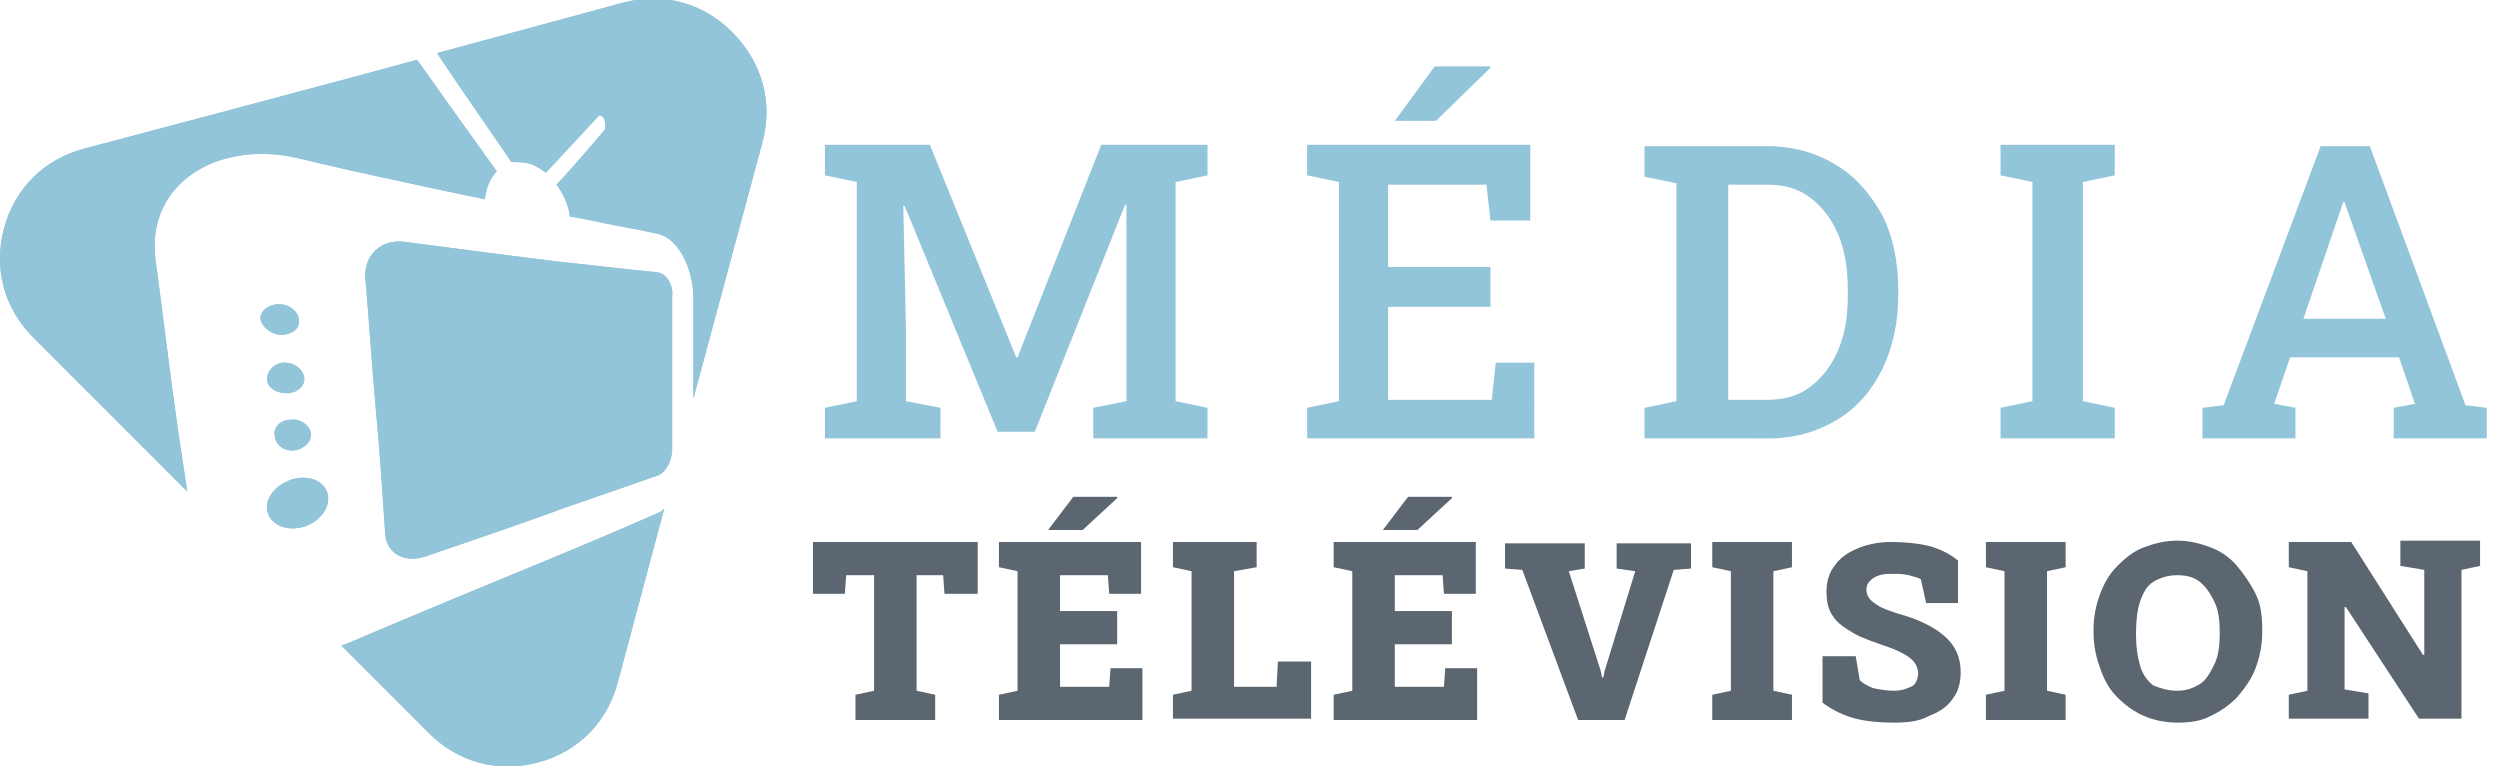
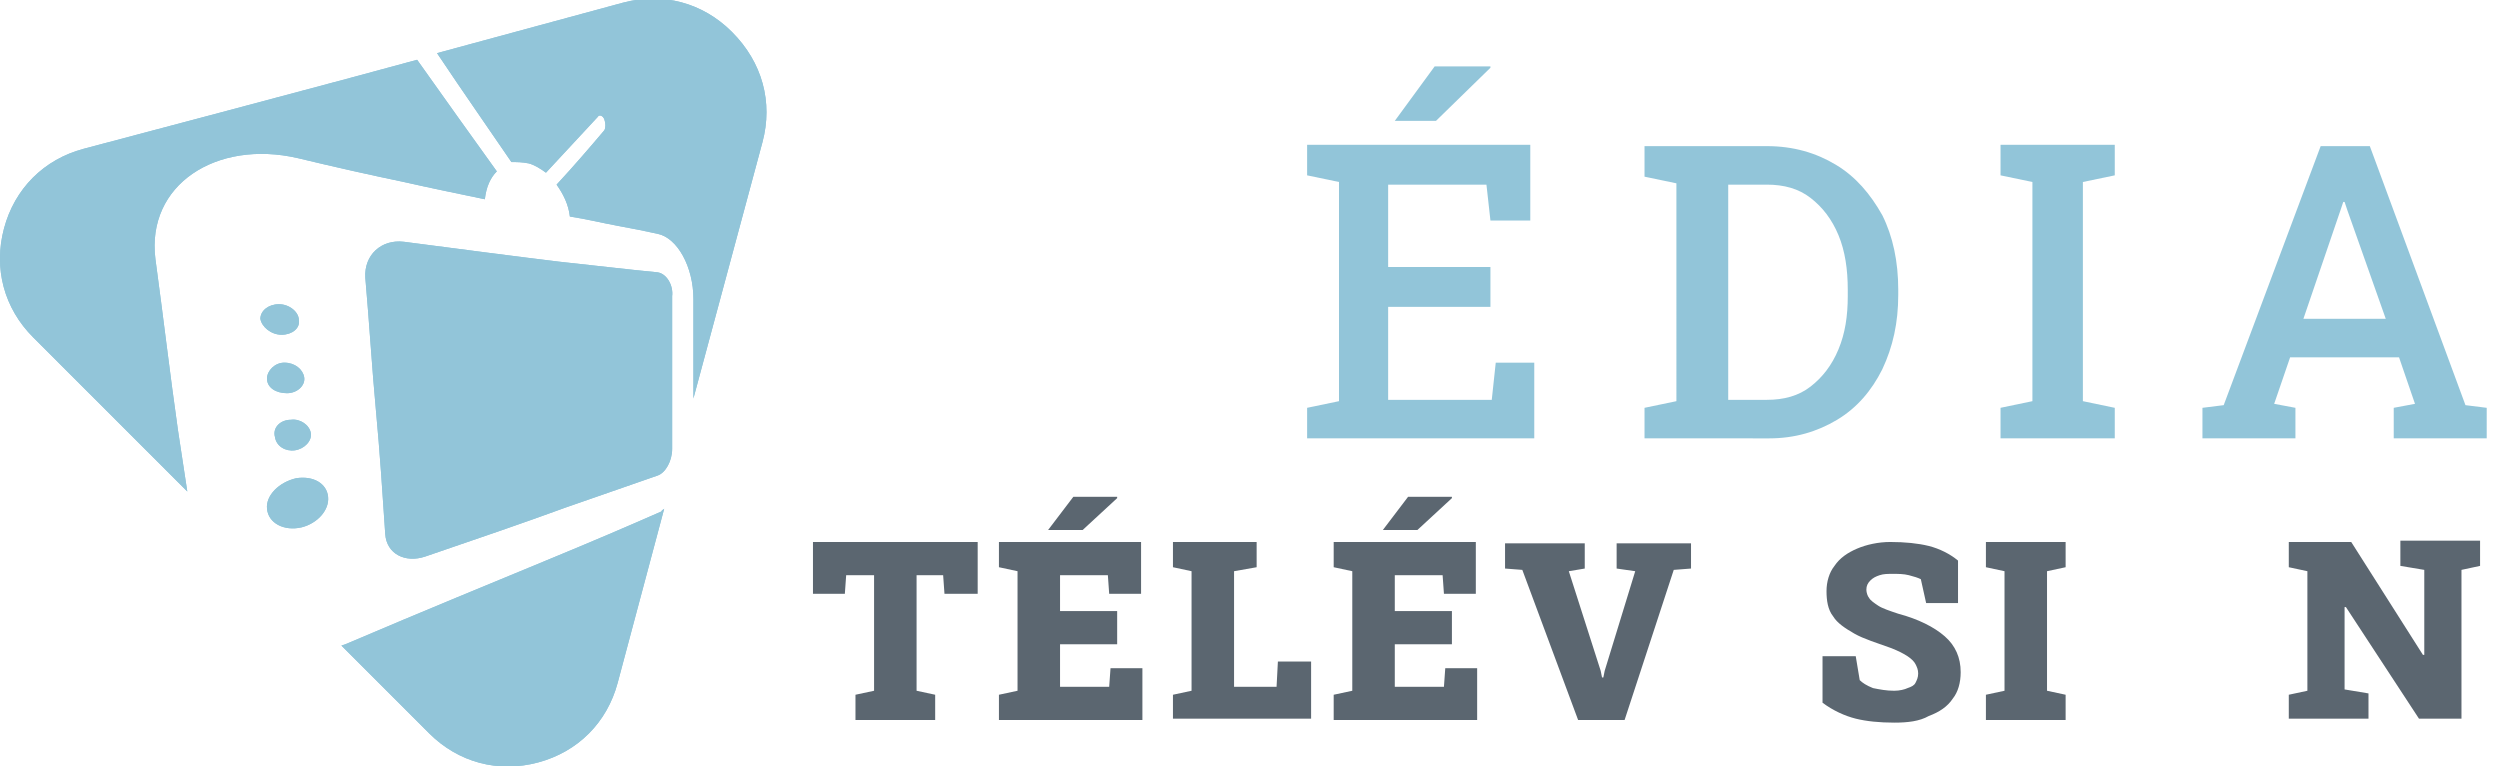
<svg xmlns="http://www.w3.org/2000/svg" xmlns:xlink="http://www.w3.org/1999/xlink" version="1.1" id="Layer_1" x="0px" y="0px" width="188.2px" height="57.7px" viewBox="0 0 188.2 57.7" style="enable-background:new 0 0 188.2 57.7;" xml:space="preserve">
  <style type="text/css">
	.st0{fill:#92C5D9;}
	.st1{fill:#5B6670;}
	.st2{clip-path:url(#SVGID_4_);fill:#92C5D9;}
</style>
  <g>
-     <path class="st0" d="M62.1,33v-2.3l2.4-0.5V13.7l-2.4-0.5v-2.3h2.4H70l6.5,16h0.1l6.3-16h8v2.3l-2.4,0.5v16.5l2.4,0.5V33h-8.6v-2.3   l2.5-0.5v-5.1l0-9.7l-0.1,0l-6.8,17.1h-2.8l-7-17l-0.1,0l0.2,9.3v5.4l2.6,0.5V33H62.1z" />
    <path class="st0" d="M98.4,33v-2.3l2.4-0.5V13.7l-2.4-0.5v-2.3h16.8v5.7h-3l-0.3-2.7h-7.4v6.2h7.7v3h-7.7v7h7.8l0.3-2.8h2.9V33   H98.4z M105,9.1L108,5h4.2l0,0.1l-4.1,4h-2.9H105z" />
    <path class="st0" d="M123.8,33v-2.3l2.4-0.5V13.8l-2.4-0.5v-2.3h2.4h6.8c2,0,3.7,0.5,5.2,1.4c1.5,0.9,2.6,2.2,3.5,3.8   c0.8,1.6,1.2,3.5,1.2,5.6v0.4c0,2.1-0.4,3.9-1.2,5.6c-0.8,1.6-1.9,2.9-3.4,3.8c-1.5,0.9-3.2,1.4-5.1,1.4H123.8z M130.1,30.1h2.9   c1.3,0,2.4-0.3,3.3-1c0.9-0.7,1.6-1.6,2.1-2.8c0.5-1.2,0.7-2.5,0.7-4v-0.5c0-1.5-0.2-2.9-0.7-4.1c-0.5-1.2-1.2-2.1-2.1-2.8   c-0.9-0.7-2-1-3.3-1h-2.9V30.1z" />
    <path class="st0" d="M150.6,33v-2.3l2.4-0.5V13.7l-2.4-0.5v-2.3h8.6v2.3l-2.4,0.5v16.5l2.4,0.5V33H150.6z" />
    <path class="st0" d="M165.8,33v-2.3l1.6-0.2l7.3-19.5h3.7l7.2,19.5l1.6,0.2V33h-7v-2.3l1.6-0.3l-1.2-3.5h-8.2l-1.2,3.5l1.6,0.3V33   H165.8z M173.4,24h6.2l-2.9-8.2l-0.2-0.6h-0.1l-0.2,0.6L173.4,24z" />
    <path class="st1" d="M64.4,54.2v-1.9l1.4-0.3v-8.7h-2.1l-0.1,1.4h-2.4v-3.9h12.4v3.9h-2.5l-0.1-1.4H69v8.7l1.4,0.3v1.9H64.4z" />
    <path class="st1" d="M75.2,54.2v-1.9l1.4-0.3v-9l-1.4-0.3v-1.9h10.7v3.9h-2.4l-0.1-1.4h-3.6v2.7h4.3v2.5h-4.3v3.2h3.7l0.1-1.4H86   v3.9H75.2z M78.9,39.9l1.9-2.5h3.3l0,0.1l-2.6,2.4H78.9L78.9,39.9z" />
    <path class="st1" d="M88.3,54.2v-1.9l1.4-0.3v-9l-1.4-0.3v-1.9h1.4h3.2h1.7v1.9l-1.7,0.3v8.7h3.2l0.1-1.9h2.5v4.3H88.3z" />
    <path class="st1" d="M100.4,54.2v-1.9l1.4-0.3v-9l-1.4-0.3v-1.9h10.7v3.9h-2.4l-0.1-1.4H105v2.7h4.3v2.5H105v3.2h3.7l0.1-1.4h2.4   v3.9H100.4z M104.1,39.9l1.9-2.5h3.3l0,0.1l-2.6,2.4H104.1L104.1,39.9z" />
    <path class="st1" d="M118.8,54.2l-4.2-11.3l-1.3-0.1v-1.9h6v1.9l-1.2,0.2l2.4,7.5l0.1,0.5h0.1l0.1-0.5l2.3-7.5l-1.4-0.2v-1.9h5.6   v1.9l-1.3,0.1l-3.7,11.3H118.8z" />
-     <path class="st1" d="M128.9,54.2v-1.9l1.4-0.3v-9l-1.4-0.3v-1.9h6v1.9l-1.4,0.3v9l1.4,0.3v1.9H128.9z" />
    <path class="st1" d="M142.6,54.4c-1.1,0-2.1-0.1-2.9-0.3c-0.8-0.2-1.7-0.6-2.5-1.2v-3.5h2.5l0.3,1.8c0.2,0.2,0.5,0.4,1,0.6   c0.5,0.1,1,0.2,1.6,0.2c0.4,0,0.8-0.1,1-0.2c0.3-0.1,0.5-0.2,0.6-0.4s0.2-0.4,0.2-0.7c0-0.3-0.1-0.5-0.2-0.7   c-0.1-0.2-0.3-0.4-0.6-0.6c-0.3-0.2-0.7-0.4-1.2-0.6c-1.1-0.4-2.1-0.7-2.8-1.1c-0.7-0.4-1.3-0.8-1.6-1.3c-0.4-0.5-0.5-1.2-0.5-1.9   c0-0.7,0.2-1.4,0.6-1.9c0.4-0.6,1-1,1.7-1.3c0.7-0.3,1.6-0.5,2.5-0.5c1.1,0,2.1,0.1,2.9,0.3c0.8,0.2,1.6,0.6,2.2,1.1v3.2h-2.4   l-0.4-1.8c-0.2-0.1-0.5-0.2-0.9-0.3c-0.4-0.1-0.8-0.1-1.2-0.1c-0.4,0-0.7,0-1,0.1c-0.3,0.1-0.5,0.2-0.7,0.4   c-0.2,0.2-0.3,0.4-0.3,0.7c0,0.2,0.1,0.5,0.2,0.6c0.1,0.2,0.4,0.4,0.7,0.6s0.9,0.4,1.5,0.6c1.5,0.4,2.7,1,3.5,1.7   c0.8,0.7,1.2,1.6,1.2,2.7c0,0.8-0.2,1.5-0.6,2c-0.4,0.6-1,1-1.8,1.3C144.5,54.3,143.6,54.4,142.6,54.4z" />
    <path class="st1" d="M149.5,54.2v-1.9l1.4-0.3v-9l-1.4-0.3v-1.9h6v1.9l-1.4,0.3v9l1.4,0.3v1.9H149.5z" />
-     <path class="st1" d="M163.9,54.4c-0.9,0-1.8-0.2-2.5-0.5s-1.4-0.8-2-1.4c-0.6-0.6-1-1.3-1.3-2.2c-0.3-0.8-0.5-1.7-0.5-2.7v-0.2   c0-1,0.2-1.9,0.5-2.7c0.3-0.8,0.7-1.5,1.3-2.1c0.6-0.6,1.2-1.1,2-1.4c0.8-0.3,1.6-0.5,2.5-0.5c0.9,0,1.7,0.2,2.5,0.5   c0.8,0.3,1.5,0.8,2,1.4s1,1.3,1.4,2.1s0.5,1.7,0.5,2.7v0.2c0,1-0.2,1.9-0.5,2.7c-0.3,0.8-0.8,1.5-1.4,2.2c-0.6,0.6-1.3,1.1-2,1.4   C165.7,54.3,164.8,54.4,163.9,54.4z M163.9,52c0.7,0,1.2-0.2,1.7-0.5s0.8-0.9,1.1-1.5c0.3-0.6,0.4-1.4,0.4-2.3v-0.2   c0-0.8-0.1-1.6-0.4-2.2c-0.3-0.6-0.6-1.1-1.1-1.5c-0.5-0.4-1.1-0.5-1.7-0.5c-0.7,0-1.3,0.2-1.8,0.5s-0.8,0.9-1,1.5   s-0.3,1.4-0.3,2.3v0.2c0,0.9,0.1,1.6,0.3,2.3c0.2,0.7,0.6,1.2,1,1.5C162.6,51.8,163.2,52,163.9,52z" />
    <path class="st1" d="M172.3,54.2v-1.9l1.4-0.3v-9l-1.4-0.3v-1.9h1.4h3.3l5.4,8.5h0.1v-6.4l-1.8-0.3v-1.9h4.6h1.4v1.9l-1.4,0.3v11.2   h-3.2l-5.5-8.4h-0.1v6.2l1.8,0.3v1.9H172.3z" />
  </g>
  <g>
    <g>
      <defs>
        <path id="SVGID_1_" d="M49.5,20.5c-2.1-0.2-4.6-0.5-7.4-0.8c-3.3-0.4-7.1-0.9-11.7-1.5c-1.7-0.2-3,1-2.9,2.7     c0.3,3.4,0.5,6.8,0.8,10c0.3,3.2,0.5,6.3,0.7,9.3c0.1,1.5,1.5,2.2,3,1.7c4.1-1.4,7.6-2.6,10.6-3.7c2.6-0.9,4.9-1.7,6.9-2.4     c0.6-0.2,1.1-1.1,1.1-2c0-1.8,0-3.7,0-5.6c0-1.9,0-3.9,0-5.9C50.7,21.5,50.2,20.6,49.5,20.5 M22.3,36c1.3-0.2,2.3,0.4,2.4,1.4     c0.1,1-0.8,2-2,2.3c-1.3,0.3-2.5-0.3-2.6-1.4C20,37.3,21,36.3,22.3,36z M21,22.9c0.8,0,1.5,0.6,1.5,1.2c0.1,0.6-0.5,1.1-1.3,1.1     c-0.8,0-1.5-0.6-1.6-1.2C19.6,23.4,20.2,22.9,21,22.9z M21.4,27.3c0.8,0,1.4,0.5,1.5,1.1c0.1,0.6-0.5,1.2-1.3,1.2     c-0.8,0-1.5-0.4-1.5-1.1C20.1,27.9,20.7,27.3,21.4,27.3z M21.9,31.6c0.7-0.1,1.4,0.4,1.5,1c0.1,0.6-0.5,1.2-1.2,1.3     c-0.7,0.1-1.4-0.3-1.5-1C20.5,32.2,21.1,31.6,21.9,31.6z M14.1,37L2.5,25.4c-2.2-2.2-3-5.2-2.2-8.2c0.8-3,3-5.2,6-6     c6.8-1.8,13.6-3.6,20.3-5.4l4.8-1.3c2.2,3.1,4.2,5.9,6,8.4c-0.5,0.5-0.8,1.2-0.9,2.1c-1.9-0.4-3.9-0.8-6.1-1.3     c-2.4-0.5-5.1-1.1-8-1.8c-6.1-1.4-11.4,2-10.7,7.6c0.6,4.4,1.1,8.7,1.7,12.9L14.1,37z M50,38.3l-3.5,13.1c-0.8,3-3,5.2-6,6     c-3,0.8-6,0-8.2-2.2l-6.6-6.6l0.3-0.1c6.1-2.6,11-4.6,15.1-6.3c3.4-1.4,6.2-2.6,8.7-3.7C49.8,38.4,49.9,38.4,50,38.3z M57.4,10.7     L52.2,30v-1.9c0-1.8,0-3.7,0-5.6c0-2.4-1.2-4.6-2.7-4.9c-0.9-0.2-1.9-0.4-3-0.6c-1.1-0.2-2.3-0.5-3.6-0.7c-0.1-0.9-0.5-1.7-1-2.4     c1.3-1.4,2.5-2.8,3.6-4.1c0.1-0.2,0.1-0.5,0-0.8c-0.1-0.3-0.4-0.4-0.5-0.2c-1.2,1.3-2.5,2.7-3.9,4.2c-0.4-0.3-0.9-0.6-1.3-0.7     c-0.5-0.1-0.9-0.1-1.3-0.1c-1.7-2.5-3.6-5.2-5.6-8.2l14-3.8c3-0.8,6,0,8.2,2.2C57.4,4.7,58.2,7.7,57.4,10.7z" />
      </defs>
      <clipPath id="SVGID_2_">
        <use xlink:href="#SVGID_1_" style="overflow:visible;" />
      </clipPath>
    </g>
    <g>
      <defs>
        <path id="SVGID_3_" d="M49.5,20.5c-2.1-0.2-4.6-0.5-7.4-0.8c-3.3-0.4-7.1-0.9-11.7-1.5c-1.7-0.2-3,1-2.9,2.7     c0.3,3.4,0.5,6.8,0.8,10c0.3,3.2,0.5,6.3,0.7,9.3c0.1,1.5,1.5,2.2,3,1.7c4.1-1.4,7.6-2.6,10.6-3.7c2.6-0.9,4.9-1.7,6.9-2.4     c0.6-0.2,1.1-1.1,1.1-2c0-1.8,0-3.7,0-5.6c0-1.9,0-3.9,0-5.9C50.7,21.5,50.2,20.6,49.5,20.5 M22.3,36c1.3-0.2,2.3,0.4,2.4,1.4     c0.1,1-0.8,2-2,2.3c-1.3,0.3-2.5-0.3-2.6-1.4C20,37.3,21,36.3,22.3,36z M21,22.9c0.8,0,1.5,0.6,1.5,1.2c0.1,0.6-0.5,1.1-1.3,1.1     c-0.8,0-1.5-0.6-1.6-1.2C19.6,23.4,20.2,22.9,21,22.9z M21.4,27.3c0.8,0,1.4,0.5,1.5,1.1c0.1,0.6-0.5,1.2-1.3,1.2     c-0.8,0-1.5-0.4-1.5-1.1C20.1,27.9,20.7,27.3,21.4,27.3z M21.9,31.6c0.7-0.1,1.4,0.4,1.5,1c0.1,0.6-0.5,1.2-1.2,1.3     c-0.7,0.1-1.4-0.3-1.5-1C20.5,32.2,21.1,31.6,21.9,31.6z M14.1,37L2.5,25.4c-2.2-2.2-3-5.2-2.2-8.2c0.8-3,3-5.2,6-6     c6.8-1.8,13.6-3.6,20.3-5.4l4.8-1.3c2.2,3.1,4.2,5.9,6,8.4c-0.5,0.5-0.8,1.2-0.9,2.1c-1.9-0.4-3.9-0.8-6.1-1.3     c-2.4-0.5-5.1-1.1-8-1.8c-6.1-1.4-11.4,2-10.7,7.6c0.6,4.4,1.1,8.7,1.7,12.9L14.1,37z M50,38.3l-3.5,13.1c-0.8,3-3,5.2-6,6     c-3,0.8-6,0-8.2-2.2l-6.6-6.6l0.3-0.1c6.1-2.6,11-4.6,15.1-6.3c3.4-1.4,6.2-2.6,8.7-3.7C49.8,38.4,49.9,38.4,50,38.3z M57.4,10.7     L52.2,30v-1.9c0-1.8,0-3.7,0-5.6c0-2.4-1.2-4.6-2.7-4.9c-0.9-0.2-1.9-0.4-3-0.6c-1.1-0.2-2.3-0.5-3.6-0.7c-0.1-0.9-0.5-1.7-1-2.4     c1.3-1.4,2.5-2.8,3.6-4.1c0.1-0.2,0.1-0.5,0-0.8c-0.1-0.3-0.4-0.4-0.5-0.2c-1.2,1.3-2.5,2.7-3.9,4.2c-0.4-0.3-0.9-0.6-1.3-0.7     c-0.5-0.1-0.9-0.1-1.3-0.1c-1.7-2.5-3.6-5.2-5.6-8.2l14-3.8c3-0.8,6,0,8.2,2.2C57.4,4.7,58.2,7.7,57.4,10.7z" />
      </defs>
      <use xlink:href="#SVGID_3_" style="overflow:visible;fill:#92C5D9;" />
      <clipPath id="SVGID_4_">
        <use xlink:href="#SVGID_3_" style="overflow:visible;" />
      </clipPath>
      <rect x="-0.5" y="-0.5" class="st2" width="58.7" height="58.7" />
    </g>
    <g>
      <defs>
        <path id="SVGID_5_" d="M49.5,20.5c-2.1-0.2-4.6-0.5-7.4-0.8c-3.3-0.4-7.1-0.9-11.7-1.5c-1.7-0.2-3,1-2.9,2.7     c0.3,3.4,0.5,6.8,0.8,10c0.3,3.2,0.5,6.3,0.7,9.3c0.1,1.5,1.5,2.2,3,1.7c4.1-1.4,7.6-2.6,10.6-3.7c2.6-0.9,4.9-1.7,6.9-2.4     c0.6-0.2,1.1-1.1,1.1-2c0-1.8,0-3.7,0-5.6c0-1.9,0-3.9,0-5.9C50.7,21.5,50.2,20.6,49.5,20.5 M22.3,36c1.3-0.2,2.3,0.4,2.4,1.4     c0.1,1-0.8,2-2,2.3c-1.3,0.3-2.5-0.3-2.6-1.4C20,37.3,21,36.3,22.3,36z M21,22.9c0.8,0,1.5,0.6,1.5,1.2c0.1,0.6-0.5,1.1-1.3,1.1     c-0.8,0-1.5-0.6-1.6-1.2C19.6,23.4,20.2,22.9,21,22.9z M21.4,27.3c0.8,0,1.4,0.5,1.5,1.1c0.1,0.6-0.5,1.2-1.3,1.2     c-0.8,0-1.5-0.4-1.5-1.1C20.1,27.9,20.7,27.3,21.4,27.3z M21.9,31.6c0.7-0.1,1.4,0.4,1.5,1c0.1,0.6-0.5,1.2-1.2,1.3     c-0.7,0.1-1.4-0.3-1.5-1C20.5,32.2,21.1,31.6,21.9,31.6z M14.1,37L2.5,25.4c-2.2-2.2-3-5.2-2.2-8.2c0.8-3,3-5.2,6-6     c6.8-1.8,13.6-3.6,20.3-5.4l4.8-1.3c2.2,3.1,4.2,5.9,6,8.4c-0.5,0.5-0.8,1.2-0.9,2.1c-1.9-0.4-3.9-0.8-6.1-1.3     c-2.4-0.5-5.1-1.1-8-1.8c-6.1-1.4-11.4,2-10.7,7.6c0.6,4.4,1.1,8.7,1.7,12.9L14.1,37z M50,38.3l-3.5,13.1c-0.8,3-3,5.2-6,6     c-3,0.8-6,0-8.2-2.2l-6.6-6.6l0.3-0.1c6.1-2.6,11-4.6,15.1-6.3c3.4-1.4,6.2-2.6,8.7-3.7C49.8,38.4,49.9,38.4,50,38.3z M57.4,10.7     L52.2,30v-1.9c0-1.8,0-3.7,0-5.6c0-2.4-1.2-4.6-2.7-4.9c-0.9-0.2-1.9-0.4-3-0.6c-1.1-0.2-2.3-0.5-3.6-0.7c-0.1-0.9-0.5-1.7-1-2.4     c1.3-1.4,2.5-2.8,3.6-4.1c0.1-0.2,0.1-0.5,0-0.8c-0.1-0.3-0.4-0.4-0.5-0.2c-1.2,1.3-2.5,2.7-3.9,4.2c-0.4-0.3-0.9-0.6-1.3-0.7     c-0.5-0.1-0.9-0.1-1.3-0.1c-1.7-2.5-3.6-5.2-5.6-8.2l14-3.8c3-0.8,6,0,8.2,2.2C57.4,4.7,58.2,7.7,57.4,10.7z" />
      </defs>
      <clipPath id="SVGID_6_">
        <use xlink:href="#SVGID_5_" style="overflow:visible;" />
      </clipPath>
    </g>
  </g>
</svg>